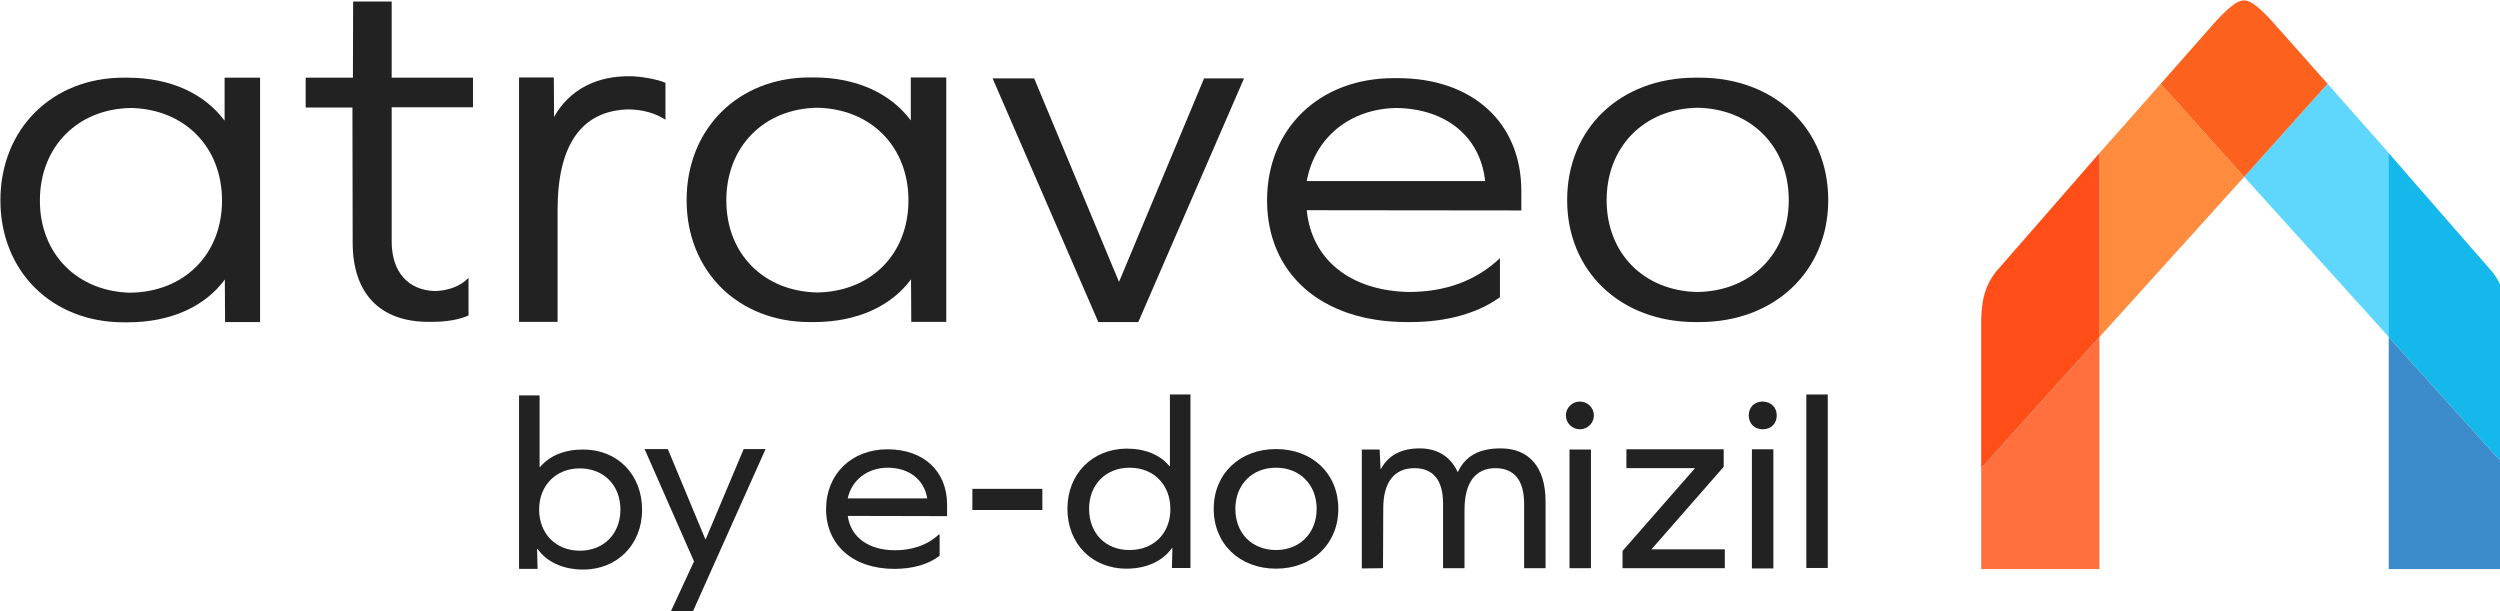
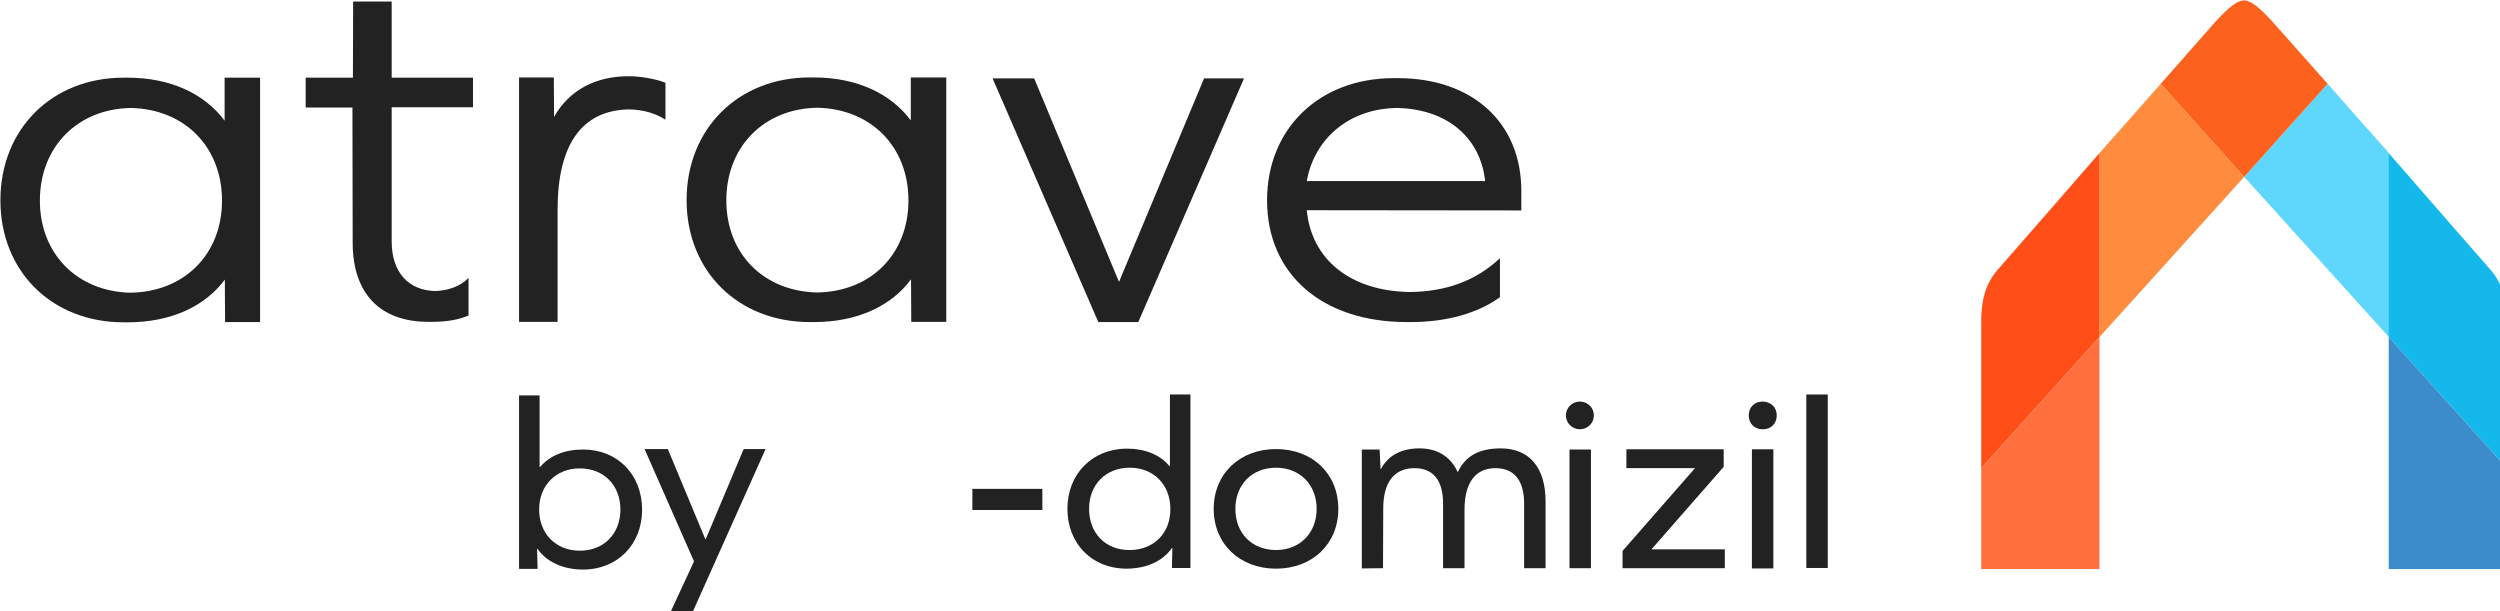
<svg xmlns="http://www.w3.org/2000/svg" viewBox="70.764 47.821 200 48.884" width="200" height="48.884">
  <g transform="matrix(0.188, 0, 0, 0.188, 58.267, 37.077)">
    <g>
      <path class="st0" d="M1021.447,132.4l-35.5-39.6c0,0-26,29.5-26.1,29.5v78.3L1021.447,132.4z" style="fill: rgb(255, 140, 62);" />
      <path class="st1" d="M959.847,122.3c-0.8,1-43.6,50-43.7,50.1c-5.7,6.8-6.7,14.8-6.6,22.9v61.1l50.3-55.8V194V122.3z" style="fill: rgb(255, 78, 23);" />
      <path class="st2" d="M909.547,256.4c0,4.3,0,37.5,0,42.9h50.3v-98.7L909.547,256.4z" style="fill: rgb(255, 112, 62);" />
      <path class="st3" d="M1021.447,132.4l35.5-39.6c0,0,26,29.5,26.1,29.5v78.3L1021.447,132.4z" style="fill: rgb(95, 215, 252);" />
      <path class="st4" d="M1082.947,122.3c0.8,1,43.6,50,43.7,50.1c5.7,6.8,6.7,14.8,6.6,22.9v61.1l-50.3-55.8V194L1082.947,122.3z" style="fill: rgb(21, 184, 234);" />
      <path class="st5" d="M1133.247,256.4c0,4.3,0,37.5,0,42.9h-50.3v-98.7L1133.247,256.4z" style="fill: rgb(60, 139, 202);" />
    </g>
    <path class="st6" d="M1056.947,92.8c0,0-23.8-26.8-23.9-26.9c-5.4-5.8-8.7-8.5-11.7-8.6l0,0l0,0l0,0l0,0c-3,0.1-6.3,2.9-11.7,8.6 c-0.1,0.1-23.7,26.9-23.7,26.9l35.5,39.6L1056.947,92.8z" style="fill: rgb(252, 97, 30);" />
  </g>
  <g transform="matrix(0.188, 0, 0, 0.188, 58.267, 37.077)">
    <polygon class="st7" points="366.794,286.554 366.602,286.554 350.655,248.239 340.76,248.239 361.799,296.036 351.616,318 &#10;&#09;&#09;361.03,318 392.252,248.239 382.933,248.239 &#09;" style="fill: rgb(34, 34, 34);" />
-     <path class="st7" d="M444.128,248.335c-15.275,0-26.13,10.546-26.13,25.447c0,15.288,11.432,25.447,29.108,25.447 c7.877,0,14.698-2.032,19.213-5.612v-8.998h-0.384c-4.611,4.354-11.144,6.676-18.541,6.676c-11.336,0-18.925-5.515-20.174-14.61 l42.269,0.097v-4.935C469.49,257.624,459.499,248.335,444.128,248.335z M427.22,269.235c1.633-7.837,8.454-13.062,17.004-13.062 c9.126,0,15.563,5.128,16.812,13.062H427.22z" style="fill: rgb(34, 34, 34);" />
    <rect x="480.249" y="265.171" class="st7" width="29.781" height="8.998" style="fill: rgb(34, 34, 34);" />
    <path class="st7" d="M609.459,248.239c-15.467,0-26.514,10.546-26.514,25.447s11.048,25.447,26.514,25.447 c15.467,0,26.514-10.546,26.514-25.447S625.022,248.239,609.459,248.239z M609.459,291.198c-10.279,0-17.292-7.16-17.292-17.513 s7.109-17.513,17.292-17.513c10.183,0,17.292,7.257,17.292,17.513S619.642,291.198,609.459,291.198z" style="fill: rgb(34, 34, 34);" />
    <ellipse class="st7" cx="738.765" cy="233.919" rx="5.956" ry="5.902" style="fill: rgb(34, 34, 34);" />
    <rect x="734.346" y="248.432" class="st7" width="9.126" height="50.507" style="fill: rgb(34, 34, 34);" />
    <polygon class="st7" points="799.96,255.786 799.96,248.335 758.555,248.335 758.555,256.366 787.759,256.366 756.922,291.585 &#10;&#09;&#09;756.922,298.939 800.44,298.939 800.44,290.908 769.219,290.908 &#09;" style="fill: rgb(34, 34, 34);" />
    <path class="st7" d="M816.58,228.016c-3.555,0-5.956,2.419-5.956,5.902s2.402,5.902,5.956,5.902s5.956-2.419,5.956-5.902 S820.038,228.113,816.58,228.016z" style="fill: rgb(34, 34, 34);" />
    <rect x="811.968" y="248.335" class="st7" width="9.126" height="50.7" style="fill: rgb(34, 34, 34);" />
    <rect x="835.12" y="225.017" class="st7" width="9.126" height="73.825" style="fill: rgb(34, 34, 34);" />
    <path class="st7" d="M705.046,247.948c-9.222,0-14.986,3.29-18.157,9.966h-0.192c-2.978-6.579-8.742-9.966-16.139-9.966 c-7.974,0-13.353,3.096-16.427,8.708h-0.192l-0.384-8.224h-7.589v50.604l9.03-0.097l0.096-25.447 c0-11.03,4.611-17.126,13.257-17.126c8.07,0,12.201,5.225,12.201,15.094v27.479h9.126v-24.866c0-11.514,4.611-17.706,13.161-17.706 c7.974,0,12.201,5.225,12.201,15.094v27.479h9.126v-28.446C724.163,256.076,717.246,247.948,705.046,247.948z" style="fill: rgb(34, 34, 34);" />
    <path class="st7" d="M314.63,248.432c-8.166,0-14.314,2.709-18.349,7.45h-0.192v-30.478h-8.742v73.825h7.878l-0.192-8.515h0.192 c3.747,5.418,10.663,8.805,19.406,8.805c14.506,0,25.073-10.643,25.073-25.447C339.703,259.075,329.232,248.432,314.63,248.432z M313.189,291.489c-10.183,0-17.292-7.257-17.292-17.513c0-10.353,7.205-17.513,17.292-17.513c10.279,0,17.292,7.257,17.292,17.513 S323.468,291.489,313.189,291.489z" style="fill: rgb(34, 34, 34);" />
    <path class="st7" d="M564.308,255.495h-0.192c-3.939-4.741-10.183-7.45-18.349-7.45c-14.602,0.194-25.073,10.837-25.073,25.64 c0,14.804,10.471,25.447,25.073,25.447c8.838,0,15.659-3.386,19.406-8.805h0.192l-0.192,8.515h7.878v-73.825h-8.742 L564.308,255.495L564.308,255.495z M547.208,291.198c-10.279,0.097-17.292-7.16-17.292-17.513s7.109-17.513,17.292-17.513 c10.183,0,17.292,7.257,17.292,17.513C564.596,284.038,557.391,291.198,547.208,291.198z" style="fill: rgb(34, 34, 34);" />
  </g>
  <g transform="matrix(0.188, 0, 0, 0.188, 58.267, 37.077)">
    <polygon class="st7" points="578.847,90.5 542.647,177.1 506.547,90.5 488.847,90.5 533.847,194.2 550.847,194.2 595.847,90.5 &#09;" style="fill: rgb(34, 34, 34);" />
    <path class="st7" d="M162.047,90.2v18.3c-8.4-11.3-22.8-18.3-41.3-18.3c-0.2,0-0.5,0-0.7,0c-0.3,0-0.6,0-1,0 c-30.4,0-52.4,21.8-52.4,52.2c0,30.3,22,51.9,52.4,51.9c0.2,0,0.4,0,0.7,0c0.4,0,0.7,0,1.1,0c18.5,0,33-6.9,41.3-18.2l0.1,18.1h1.7 l0,0h13.2v-104H162.047z M83.447,142.5c0-22.9,16.1-39.1,38.8-39.4c22.8,0.5,38.7,16.6,38.7,39.4c0,22.9-16.1,38.9-39,39.2 C99.347,181.2,83.447,165.2,83.447,142.5z" style="fill: rgb(34, 34, 34);" />
    <path class="st7" d="M454.047,90.1v18.3c-8.4-11.3-22.8-18.3-41.3-18.3c-0.3,0-0.5,0-0.7,0c-0.3,0-0.6,0-1,0 c-30.4,0-52.4,21.8-52.4,52.2c0,30.3,22,51.9,52.4,51.9c0.2,0,0.4,0,0.7,0c0.4,0,0.7,0,1.1,0c18.5,0,33-6.9,41.3-18.2l0.1,18.1 h14.9v-104h-1.7L454.047,90.1z M375.547,142.4c0-22.9,16.1-39.1,38.8-39.4c22.8,0.5,38.7,16.6,38.7,39.4c0,22.9-16,38.9-38.9,39.2 C391.447,181.1,375.547,165.2,375.547,142.4z" style="fill: rgb(34, 34, 34);" />
-     <path class="st7" d="M789.647,90.2c-0.2,0-0.5,0-0.7,0c-0.3,0-0.7,0-1,0c-32,0-54.6,21.6-54.6,52.1c0,30.3,22.7,51.9,54.6,51.9 c0.2,0,0.5,0,0.7,0c0.3,0,0.7,0,1,0c31.9,0,54.8-21.6,54.8-51.9C844.447,111.8,821.647,90.2,789.647,90.2z M750.147,142.3 c0-22.8,16.1-39,38.8-39.3c22.7,0.5,38.7,16.5,38.7,39.3c0,22.9-16.1,38.8-39,39.1C766.047,180.9,750.147,165,750.147,142.3z" style="fill: rgb(34, 34, 34);" />
    <path class="st7" d="M265.847,175.4c-3.7,3.8-8.9,5.4-14.2,5.6c-11.4-0.3-18.5-8-18.5-21.1v-57.1h34.6V90.2h-1.7l0,0h-32.9V57.8 h-1.7l0,0h-14.7l-0.1,32.4h-20.1v12.7h1.7l0,0h18.2l0.1,57.5c0,21.5,11.5,33.7,32.2,33.7c0.2,0,0.4,0,0.6,0c0.4,0,0.7,0,1.1,0 c6,0,11.3-0.9,15.4-2.7V175.4L265.847,175.4z" style="fill: rgb(34, 34, 34);" />
    <path class="st7" d="M349.647,92.4c-3.5-1.6-10.6-2.7-14.3-2.8c-15.2-0.4-26.7,5.9-33.1,17.3l-0.1-16.8h-14.8v104h16.4v-47.7 c0-27.6,10.2-42.3,30.3-42.7c5.8,0.1,11.2,1.5,15.6,4.4V92.4L349.647,92.4z" style="fill: rgb(34, 34, 34);" />
    <path class="st7" d="M704.747,167.1h-0.1c-10.1,9.5-22.9,14.2-38.4,14.3c-25.1-0.4-41.7-13.8-43.7-34.8l91.3,0.1v-8.3 c0-29-20.7-48-52.6-48c-0.2,0-0.4,0-0.6,0c-0.4,0-0.7,0-1.1,0c-31.7,0-53.9,21.5-53.9,52c0,31.3,23.3,51.8,59.5,51.8 c0.2,0,0.4,0,0.7,0c0.4,0,0.7,0,1,0c15.2,0,28.6-3.8,37.9-10.6L704.747,167.1L704.747,167.1z M660.947,103.1 c21.1,0.4,35.5,12.4,37.5,31.1h-75.9C625.847,115.8,640.947,103.3,660.947,103.1z" style="fill: rgb(34, 34, 34);" />
  </g>
</svg>